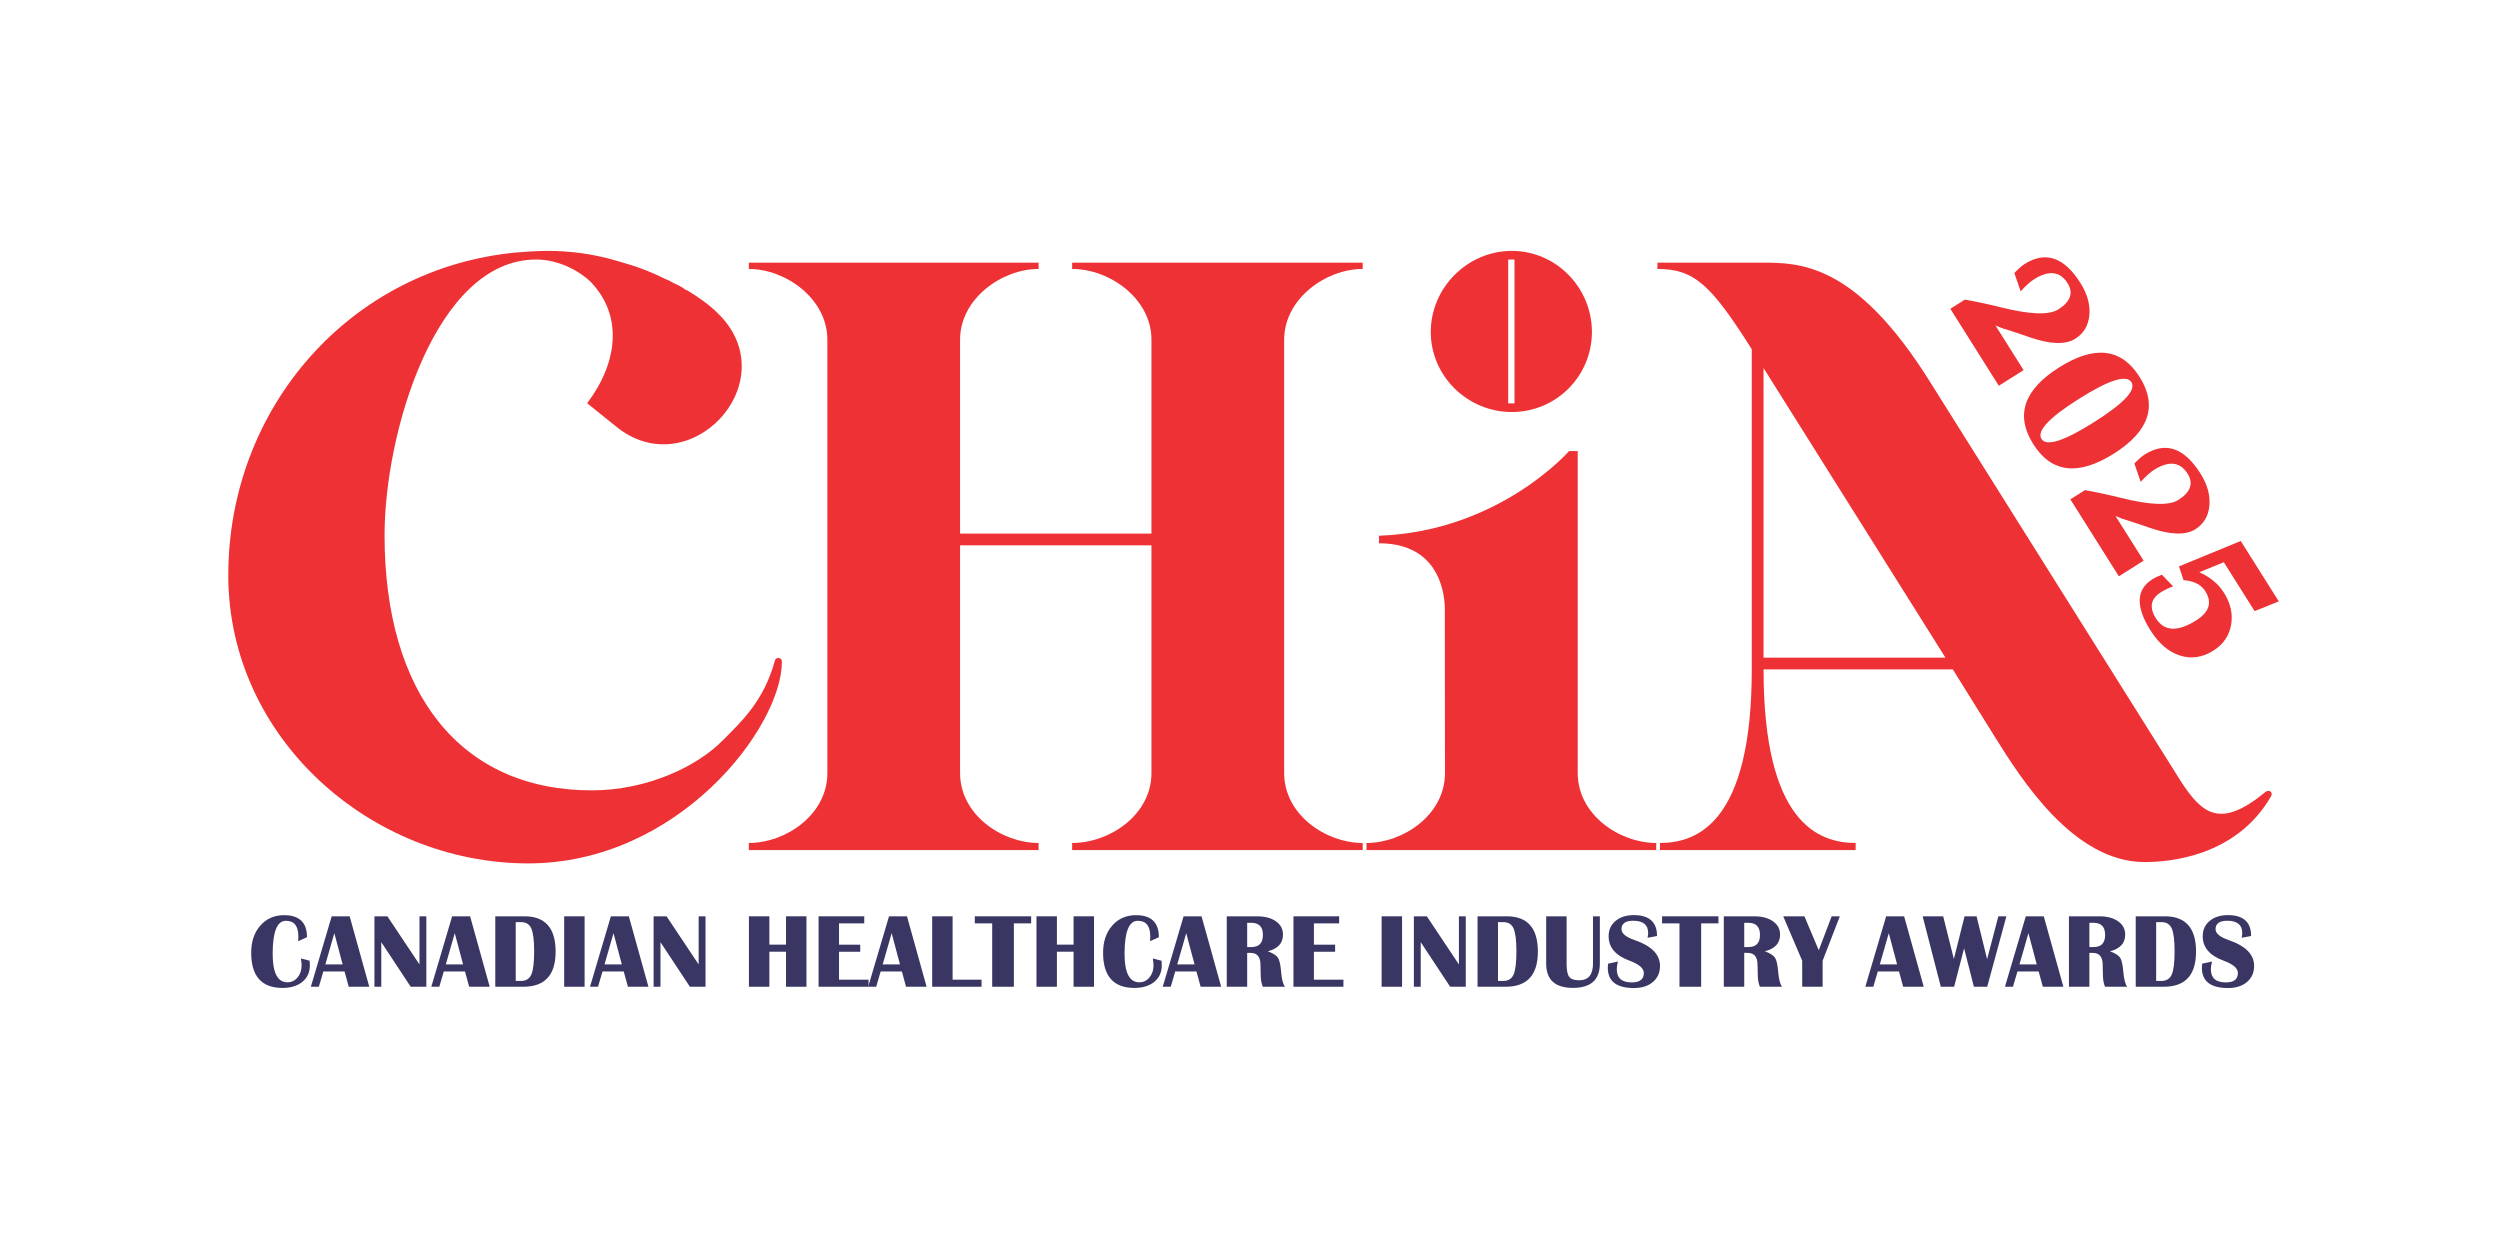
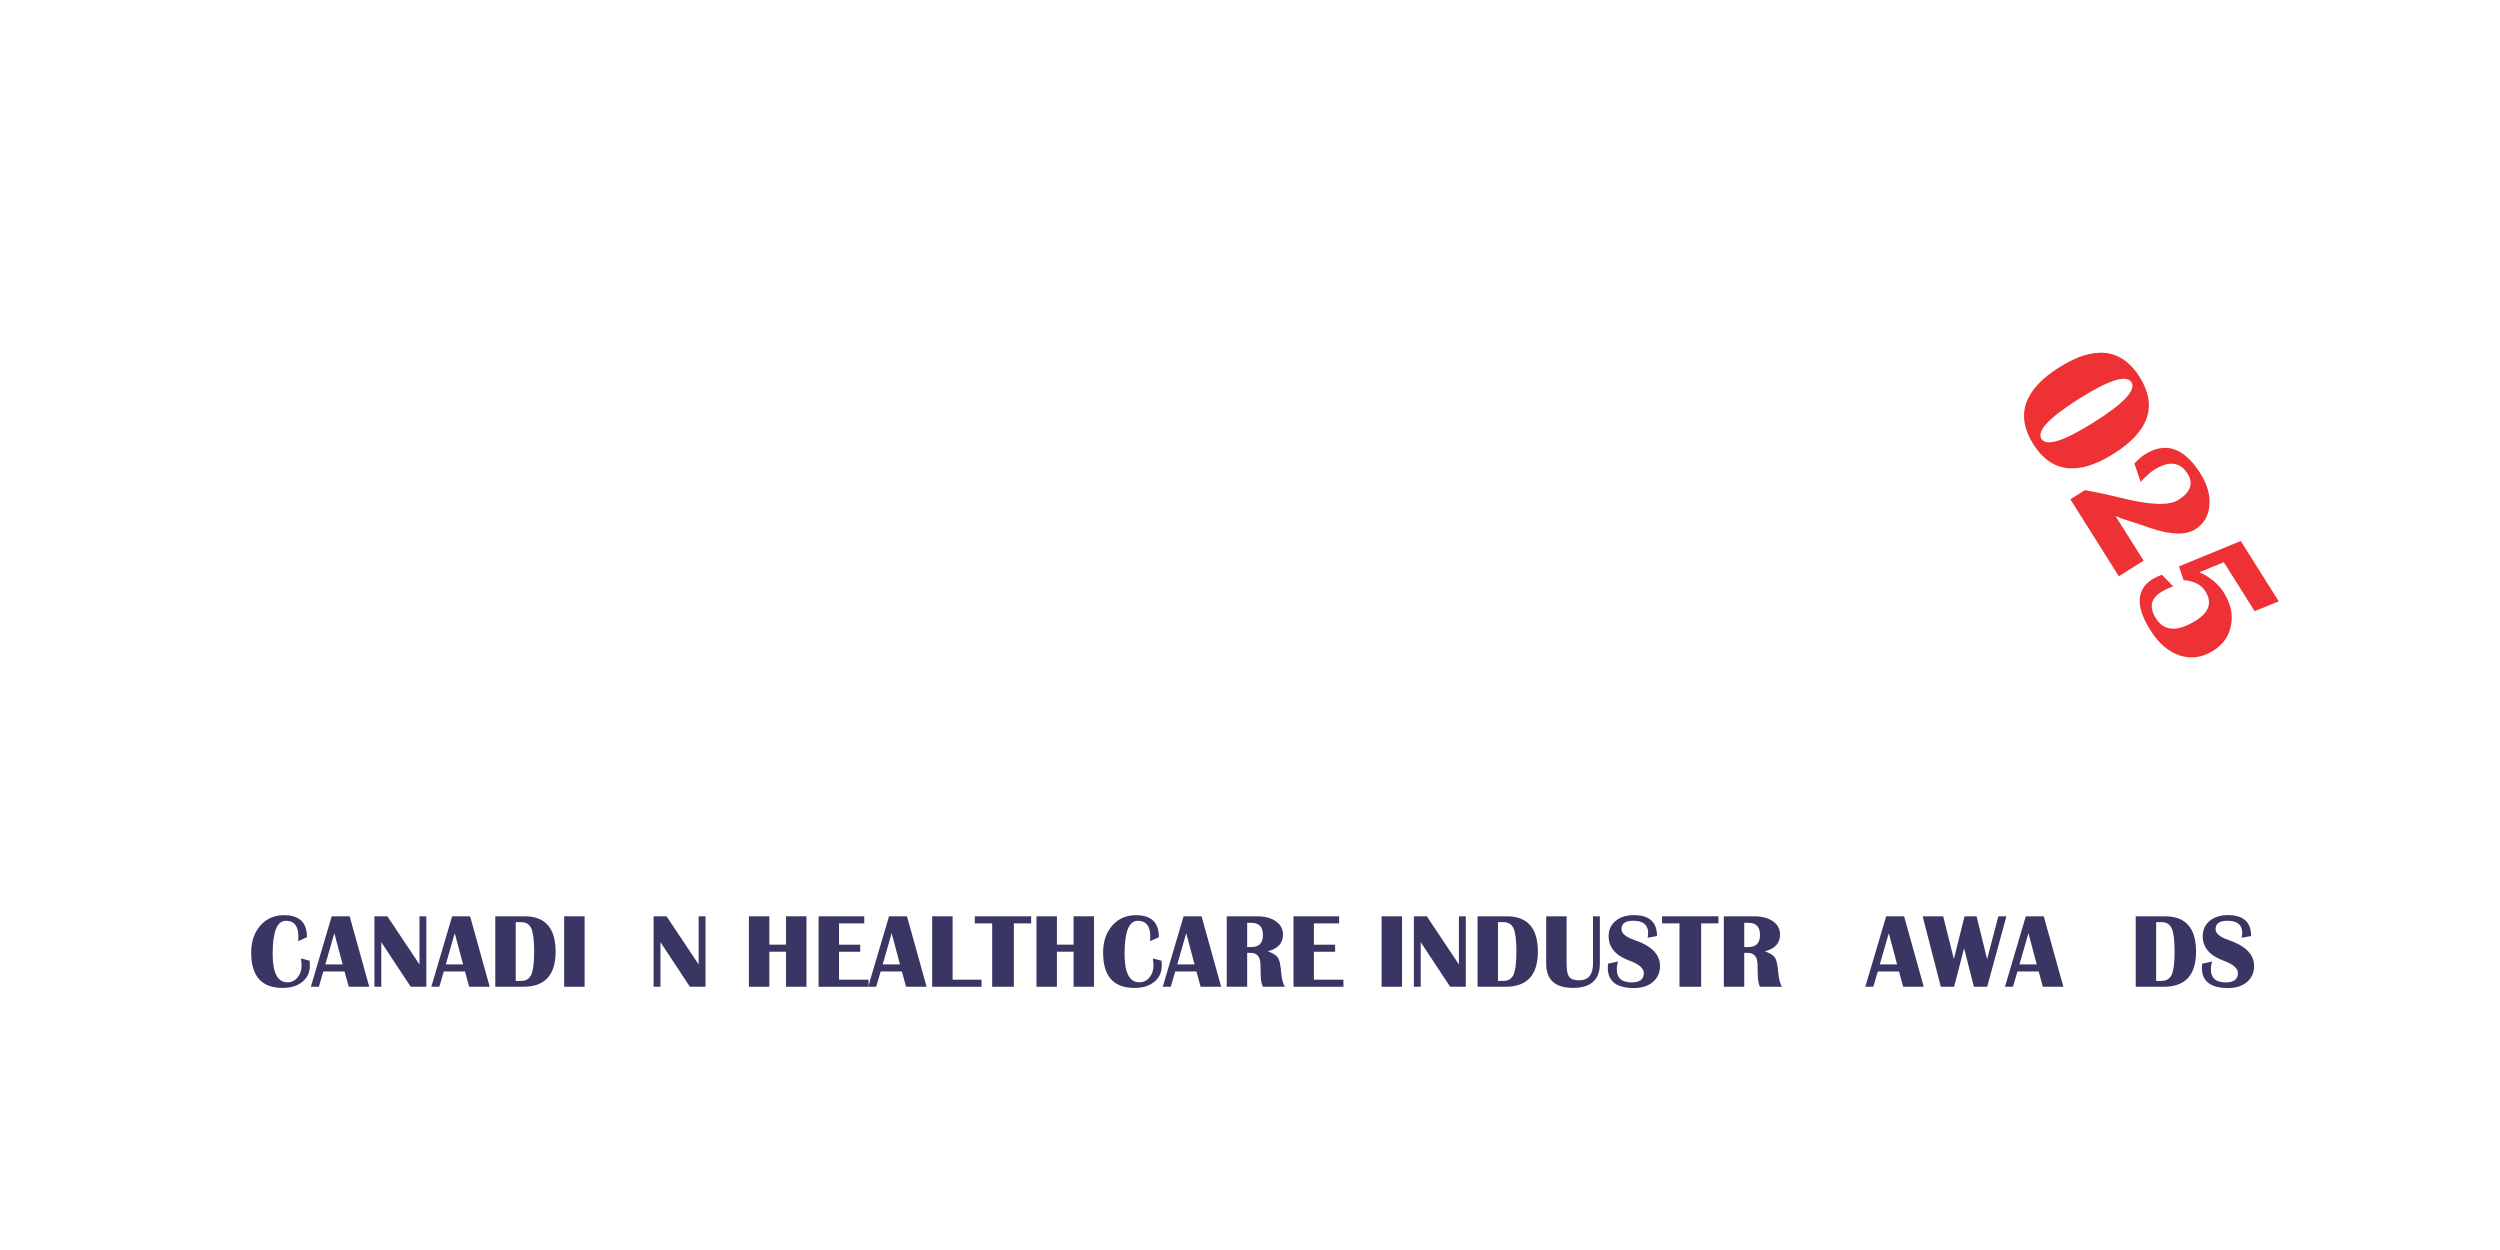
<svg xmlns="http://www.w3.org/2000/svg" width="400" height="200" viewBox="0 0 400 200" fill="none">
  <g clip-path="url(#clip0_320_44)">
    <path fill-rule="evenodd" clip-rule="evenodd" d="M312.455 107.109C314.726 110.757 316.992 114.409 319.272 118.051C323.32 124.517 331.718 137.93 343.136 137.93C347.139 137.93 357.805 137.04 363.367 127.409C363.744 126.756 363.047 126.242 362.451 126.734C355.203 132.711 352.316 130.198 348.925 124.986L308.852 61.173C296.925 42.028 287.935 42.027 281.912 42.027H265.187L265.187 43.029C271.12 43.029 273.8 45.633 280.283 55.872V107.109C280.283 131.572 271.602 134.875 265.588 134.875V136.006H296.904V134.875C290.89 134.875 282.168 131.572 282.168 107.109H312.455ZM311.269 105.222H282.168V58.886L311.269 105.222Z" fill="#ED3134" />
    <path fill-rule="evenodd" clip-rule="evenodd" d="M228.925 53.109C228.925 60.195 234.805 65.924 241.891 65.924C248.977 65.924 254.706 60.195 254.706 53.109C254.706 46.023 248.977 40.143 241.891 40.143C234.805 40.143 228.925 46.023 228.925 53.109ZM241.314 64.542H242.317V41.525H241.314V64.542Z" fill="#ED3134" />
    <path d="M231.169 96.915C230.866 92.072 228.356 86.927 220.638 86.927V85.716C239.864 85.025 251.054 72.172 251.054 72.172H252.435V123.694C252.435 130.353 259.091 134.876 264.996 134.876V136.007H218.635V134.876C224.54 134.876 231.199 130.353 231.199 123.694L231.169 96.915Z" fill="#ED3134" />
    <path d="M218.03 43.032C212.125 43.032 205.466 47.807 205.466 54.34V123.694C205.466 130.353 212.125 134.876 218.03 134.876V136.007H171.543V134.876C177.574 134.876 184.232 130.353 184.232 123.694V87.258H153.612V123.694C153.612 130.353 160.271 134.876 166.177 134.876V136.007H119.815V134.876C125.72 134.876 132.379 130.353 132.379 123.694V54.34C132.379 47.807 125.72 43.032 119.815 43.032V42.027H166.177V43.032C160.271 43.032 153.612 47.807 153.612 54.34V85.374H184.232V54.34C184.232 47.807 177.574 43.032 171.543 43.032V42.027H218.03V43.032Z" fill="#ED3134" />
    <path d="M123.973 105.727C124.099 105.099 125.104 105.099 125.104 105.853C125.104 116.407 108.519 138.143 84.522 138.143C59.268 138.143 36.527 118.04 36.527 92.032C36.527 65.271 56.001 42.907 82.637 40.394C84.27 40.268 86.029 40.143 87.663 40.143C91.306 40.143 95.076 40.645 98.845 41.776C99.222 41.902 99.724 42.027 100.101 42.153C102.363 42.781 104.499 43.66 106.509 44.666C106.886 44.791 107.388 45.043 107.765 45.294C108.394 45.545 109.147 45.922 109.776 46.425C109.901 46.425 109.901 46.425 109.901 46.425C111.786 47.555 113.545 48.812 114.927 50.194C114.927 50.319 115.052 50.319 115.178 50.445C125.732 61.376 110.152 77.835 98.468 68.16L93.945 64.517C98.97 57.858 99.599 50.445 94.573 45.168C94.447 45.043 94.447 45.043 94.322 44.917C92.06 42.907 88.919 41.525 85.778 41.525C69.696 41.525 61.529 69.291 61.529 85.625C61.529 110.878 73.591 126.458 94.699 126.458C103.619 126.458 111.66 122.563 115.681 118.417C118.696 115.402 122.214 112.135 123.973 105.727Z" fill="#ED3134" />
  </g>
  <path d="M48.151 153.355L49.546 153.718C49.568 154.004 49.579 154.252 49.579 154.461C49.579 155.557 49.183 156.432 48.39 157.087C47.597 157.742 46.535 158.069 45.203 158.069C41.862 158.069 40.191 156.19 40.191 152.43C40.191 150.646 40.678 149.202 41.652 148.095C42.627 146.983 43.895 146.427 45.459 146.427C47.897 146.427 49.117 147.6 49.117 149.945L47.713 150.589C47.73 150.258 47.738 150.002 47.738 149.821C47.738 148.158 47.072 147.327 45.74 147.327C44.33 147.327 43.626 149.091 43.626 152.62C43.626 155.653 44.413 157.169 45.987 157.169C46.637 157.169 47.176 156.911 47.606 156.393C48.041 155.876 48.258 155.229 48.258 154.453C48.258 154.205 48.222 153.839 48.151 153.355Z" fill="#393663" />
  <path d="M55.945 146.609L59.083 157.88H55.797L55.128 155.436H51.734L51.016 157.88H49.736L53.072 146.609H55.945ZM52.056 154.304H54.822L53.493 149.309L52.056 154.304Z" fill="#393663" />
  <path d="M68.215 146.609V157.88H65.713L61.007 150.746V157.88H59.908V146.609H61.981L67.117 154.313V146.609H68.215Z" fill="#393663" />
  <path d="M75.217 146.609L78.355 157.88H75.068L74.399 155.436H71.006L70.287 157.88H69.008L72.343 146.609H75.217ZM71.328 154.304H74.094L72.764 149.309L71.328 154.304Z" fill="#393663" />
  <path d="M79.246 157.88V146.609H83.92C87.239 146.609 88.899 148.491 88.899 152.257C88.899 156.005 87.178 157.88 83.738 157.88H79.246ZM82.516 156.947H83.375C84.162 156.947 84.707 156.608 85.01 155.931C85.312 155.248 85.464 154.018 85.464 152.24C85.464 150.462 85.312 149.235 85.01 148.557C84.712 147.88 84.167 147.542 83.375 147.542H82.516V156.947Z" fill="#393663" />
  <path d="M93.537 146.609V157.88H90.267V146.609H93.537Z" fill="#393663" />
-   <path d="M100.613 146.609L103.751 157.88H100.465L99.796 155.436H96.402L95.684 157.88H94.404L97.74 146.609H100.613ZM96.724 154.304H99.49L98.161 149.309L96.724 154.304Z" fill="#393663" />
  <path d="M112.883 146.609V157.88H110.381L105.675 150.746V157.88H104.577V146.609H106.649L111.785 154.313V146.609H112.883Z" fill="#393663" />
  <path d="M123.097 152.273V157.88H119.827V146.609H123.097V151.142H125.764V146.609H129.034V157.88H125.764V152.273H123.097Z" fill="#393663" />
  <path d="M138.281 146.609V147.74H134.244V151.15H137.637V152.281H134.244V156.748H138.967V157.88H130.974V146.609H138.281Z" fill="#393663" />
  <path d="M145.118 146.609L148.256 157.88H144.969L144.301 155.436H140.907L140.189 157.88H138.909L142.245 146.609H145.118ZM141.229 154.304H143.995L142.666 149.309L141.229 154.304Z" fill="#393663" />
  <path d="M152.417 146.609V156.748H157.049V157.88H149.148V146.609H152.417Z" fill="#393663" />
  <path d="M164.985 146.609V147.74H162.219V157.88H158.751V147.74H155.968V146.609H164.985Z" fill="#393663" />
  <path d="M169.105 152.273V157.88H165.835V146.609H169.105V151.142H171.772V146.609H175.042V157.88H171.772V152.273H169.105Z" fill="#393663" />
  <path d="M184.455 153.355L185.85 153.718C185.872 154.004 185.883 154.252 185.883 154.461C185.883 155.557 185.487 156.432 184.694 157.087C183.902 157.742 182.839 158.069 181.507 158.069C178.166 158.069 176.495 156.19 176.495 152.43C176.495 150.646 176.982 149.202 177.957 148.095C178.931 146.983 180.2 146.427 181.763 146.427C184.202 146.427 185.421 147.6 185.421 149.945L184.017 150.589C184.034 150.258 184.042 150.002 184.042 149.821C184.042 148.158 183.376 147.327 182.044 147.327C180.635 147.327 179.93 149.091 179.93 152.62C179.93 155.653 180.717 157.169 182.292 157.169C182.941 157.169 183.481 156.911 183.91 156.393C184.345 155.876 184.562 155.229 184.562 154.453C184.562 154.205 184.526 153.839 184.455 153.355Z" fill="#393663" />
  <path d="M192.249 146.609L195.387 157.88H192.101L191.432 155.436H188.038L187.32 157.88H186.04L189.376 146.609H192.249ZM188.36 154.304H191.126L189.797 149.309L188.36 154.304Z" fill="#393663" />
  <path d="M196.279 157.88V146.609H201.126C202.386 146.609 203.394 146.876 204.148 147.41C204.902 147.938 205.279 148.648 205.279 149.54C205.279 150.905 204.47 151.794 202.851 152.207C203.683 152.515 204.219 152.854 204.461 153.223C204.709 153.591 204.877 154.307 204.965 155.369C205.07 156.636 205.282 157.472 205.601 157.88H202.05C201.825 157.357 201.712 156.704 201.712 155.923L201.695 155.254L201.679 154.412C201.679 153.113 201.156 152.463 200.11 152.463H199.549V157.88H196.279ZM199.549 151.53H200.209C201.448 151.53 202.067 150.883 202.067 149.59C202.067 148.296 201.448 147.649 200.209 147.649H199.549V151.53Z" fill="#393663" />
  <path d="M214.262 146.609V147.74H210.225V151.15H213.618V152.281H210.225V156.748H214.948V157.88H206.955V146.609H214.262Z" fill="#393663" />
  <path d="M224.328 146.609V157.88H221.058V146.609H224.328Z" fill="#393663" />
  <path d="M234.525 146.609V157.88H232.023L227.317 150.746V157.88H226.218V146.609H228.291L233.427 154.313V146.609H234.525Z" fill="#393663" />
  <path d="M236.408 157.88V146.609H241.081C244.4 146.609 246.06 148.491 246.06 152.257C246.06 156.005 244.34 157.88 240.899 157.88H236.408ZM239.677 156.947H240.536C241.323 156.947 241.868 156.608 242.171 155.931C242.474 155.248 242.625 154.018 242.625 152.24C242.625 150.462 242.474 149.235 242.171 148.557C241.874 147.88 241.329 147.542 240.536 147.542H239.677V156.947Z" fill="#393663" />
  <path d="M255.976 146.609V154.172C255.976 156.765 254.543 158.061 251.675 158.061C248.818 158.061 247.389 156.765 247.389 154.172V146.609H250.659V154.271C250.659 155.262 250.799 155.939 251.08 156.303C251.366 156.666 251.892 156.847 252.657 156.847C254.138 156.847 254.878 155.956 254.878 154.172V146.609H255.976Z" fill="#393663" />
  <path d="M265.125 149.763L263.606 150.044C263.672 149.741 263.705 149.488 263.705 149.284C263.705 147.974 262.91 147.319 261.319 147.319C260.064 147.319 259.436 147.77 259.436 148.673C259.436 149.35 260.138 149.931 261.542 150.415C264.25 151.346 265.604 152.722 265.604 154.544C265.604 155.612 265.224 156.47 264.465 157.12C263.705 157.764 262.695 158.086 261.434 158.086C258.643 158.086 257.248 157.004 257.248 154.841C257.248 154.665 257.262 154.447 257.289 154.189L258.866 153.842C258.745 154.321 258.685 154.736 258.685 155.089C258.685 156.487 259.486 157.186 261.087 157.186C262.37 157.186 263.011 156.682 263.011 155.675C263.011 154.926 262.243 154.269 260.708 153.702C258.489 152.887 257.38 151.585 257.38 149.796C257.38 148.783 257.749 147.968 258.487 147.352C259.23 146.73 260.204 146.419 261.41 146.419C263.887 146.419 265.125 147.534 265.125 149.763Z" fill="#393663" />
  <path d="M274.951 146.609V147.74H272.185V157.88H268.717V147.74H265.934V146.609H274.951Z" fill="#393663" />
  <path d="M275.81 157.88V146.609H280.656C281.917 146.609 282.924 146.876 283.678 147.41C284.433 147.938 284.81 148.648 284.81 149.54C284.81 150.905 284.001 151.794 282.382 152.207C283.213 152.515 283.75 152.854 283.992 153.223C284.24 153.591 284.408 154.307 284.496 155.369C284.6 156.636 284.812 157.472 285.132 157.88H281.581C281.356 157.357 281.243 156.704 281.243 155.923L281.226 155.254L281.21 154.412C281.21 153.113 280.687 152.463 279.641 152.463H279.079V157.88H275.81ZM279.079 151.53H279.74C280.978 151.53 281.598 150.883 281.598 149.59C281.598 148.296 280.978 147.649 279.74 147.649H279.079V151.53Z" fill="#393663" />
-   <path d="M294.371 146.609L291.622 153.718V157.88H288.352V153.718L285.313 146.609H288.707L291.002 152.042L293.067 146.609H294.371Z" fill="#393663" />
  <path d="M304.659 146.609L307.797 157.88H304.51L303.842 155.436H300.448L299.73 157.88H298.45L301.786 146.609H304.659ZM300.77 154.304H303.536L302.207 149.309L300.77 154.304Z" fill="#393663" />
  <path d="M321.024 146.609L317.953 157.88H315.822L314.254 151.728L312.66 157.88H310.53L307.623 146.609H310.909L312.619 153.446L314.328 146.609H316.252L317.936 153.47L319.736 146.609H321.024Z" fill="#393663" />
  <path d="M327.002 146.609L330.14 157.88H326.854L326.185 155.436H322.791L322.073 157.88H320.793L324.129 146.609H327.002ZM323.113 154.304H325.879L324.55 149.309L323.113 154.304Z" fill="#393663" />
-   <path d="M331.032 157.88V146.609H335.878C337.139 146.609 338.146 146.876 338.9 147.41C339.655 147.938 340.032 148.648 340.032 149.54C340.032 150.905 339.223 151.794 337.604 152.207C338.435 152.515 338.972 152.854 339.214 153.223C339.462 153.591 339.63 154.307 339.718 155.369C339.823 156.636 340.034 157.472 340.354 157.88H336.803C336.578 157.357 336.465 156.704 336.465 155.923L336.448 155.254L336.432 154.412C336.432 153.113 335.909 152.463 334.863 152.463H334.301V157.88H331.032ZM334.301 151.53H334.962C336.2 151.53 336.82 150.883 336.82 149.59C336.82 148.296 336.2 147.649 334.962 147.649H334.301V151.53Z" fill="#393663" />
  <path d="M341.716 157.88V146.609H346.39C349.709 146.609 351.368 148.491 351.368 152.257C351.368 156.005 349.648 157.88 346.208 157.88H341.716ZM344.986 156.947H345.845C346.632 156.947 347.177 156.608 347.479 155.931C347.782 155.248 347.934 154.018 347.934 152.24C347.934 150.462 347.782 149.235 347.479 148.557C347.182 147.88 346.637 147.542 345.845 147.542H344.986V156.947Z" fill="#393663" />
  <path d="M360.179 149.763L358.659 150.044C358.725 149.741 358.758 149.488 358.758 149.284C358.758 147.974 357.963 147.319 356.372 147.319C355.117 147.319 354.49 147.77 354.49 148.673C354.49 149.35 355.191 149.931 356.595 150.415C359.303 151.346 360.658 152.722 360.658 154.544C360.658 155.612 360.278 156.47 359.518 157.12C358.758 157.764 357.748 158.086 356.488 158.086C353.697 158.086 352.302 157.004 352.302 154.841C352.302 154.665 352.315 154.447 352.343 154.189L353.92 153.842C353.799 154.321 353.738 154.736 353.738 155.089C353.738 156.487 354.539 157.186 356.141 157.186C357.424 157.186 358.065 156.682 358.065 155.675C358.065 154.926 357.297 154.269 355.761 153.702C353.543 152.887 352.434 151.585 352.434 149.796C352.434 148.783 352.802 147.968 353.54 147.352C354.283 146.73 355.257 146.419 356.463 146.419C358.94 146.419 360.179 147.534 360.179 149.763Z" fill="#393663" />
  <path d="M364.607 96.222L360.74 97.78L355.81 89.954L351.889 91.562C353.617 92.321 354.929 93.41 355.823 94.829C356.905 96.547 357.287 98.271 356.97 100.003C356.658 101.742 355.716 103.108 354.143 104.098C352.386 105.205 350.595 105.466 348.773 104.879C346.964 104.296 345.396 102.952 344.07 100.847C341.673 97.041 341.78 94.316 344.393 92.67C344.772 92.431 345.275 92.193 345.902 91.955L347.698 93.814C346.951 94.094 346.303 94.406 345.755 94.751C344.11 95.788 343.838 97.181 344.941 98.93C346.261 101.027 348.41 101.138 351.385 99.263C353.489 97.938 353.98 96.384 352.858 94.602C352.187 93.537 351.026 92.946 349.374 92.826L348.63 90.626L358.519 86.558L364.607 96.222Z" fill="#ED3134" />
  <path d="M342.982 89.706L339.015 92.206L331.258 79.893L333.592 78.422C335.34 78.729 337.254 79.139 339.335 79.653C343.977 80.818 347.04 80.932 348.523 79.998C350.499 78.753 350.994 77.349 350.009 75.784C348.81 73.882 347.017 73.682 344.63 75.186C344.066 75.541 343.358 76.178 342.507 77.098L341.504 74.165C342.14 73.494 342.687 73.013 343.147 72.724C346.493 70.616 349.469 71.63 352.075 75.766C353.178 77.516 353.653 79.227 353.501 80.9C353.35 82.572 352.601 83.832 351.254 84.681C349.714 85.651 347.333 85.591 344.112 84.5L341.958 83.763L339.523 82.982C339.368 82.933 339.02 82.791 338.479 82.558L342.982 89.706Z" fill="#ED3134" />
  <path d="M342.349 60.327C345.25 64.931 343.862 69.022 338.185 72.598C332.508 76.174 328.22 75.66 325.319 71.056C322.414 66.444 323.799 62.349 329.476 58.773C335.152 55.197 339.443 55.715 342.349 60.327ZM341.031 61.158C340.238 59.9 337.443 60.782 332.645 63.805C327.848 66.827 325.845 68.967 326.637 70.225C327.425 71.475 330.217 70.589 335.015 67.566C339.813 64.544 341.818 62.408 341.031 61.158Z" fill="#ED3134" />
-   <path d="M323.777 59.221L319.81 61.72L312.053 49.407L314.387 47.937C316.135 48.244 318.049 48.654 320.13 49.168C324.772 50.332 327.835 50.447 329.318 49.512C331.294 48.268 331.789 46.863 330.803 45.299C329.605 43.396 327.812 43.196 325.425 44.7C324.861 45.056 324.153 45.693 323.301 46.612L322.298 43.679C322.934 43.008 323.482 42.528 323.942 42.238C327.288 40.13 330.264 41.145 332.87 45.281C333.973 47.031 334.448 48.742 334.296 50.414C334.145 52.087 333.396 53.347 332.049 54.195C330.509 55.166 328.128 55.105 324.907 54.015L322.752 53.277L320.318 52.496C320.163 52.447 319.815 52.306 319.274 52.073L323.777 59.221Z" fill="#ED3134" />
  <defs>
    <clipPath id="clip0_320_44">
-       <rect width="326.947" height="98" fill="white" transform="translate(36.527 40.143)" />
-     </clipPath>
+       </clipPath>
  </defs>
</svg>